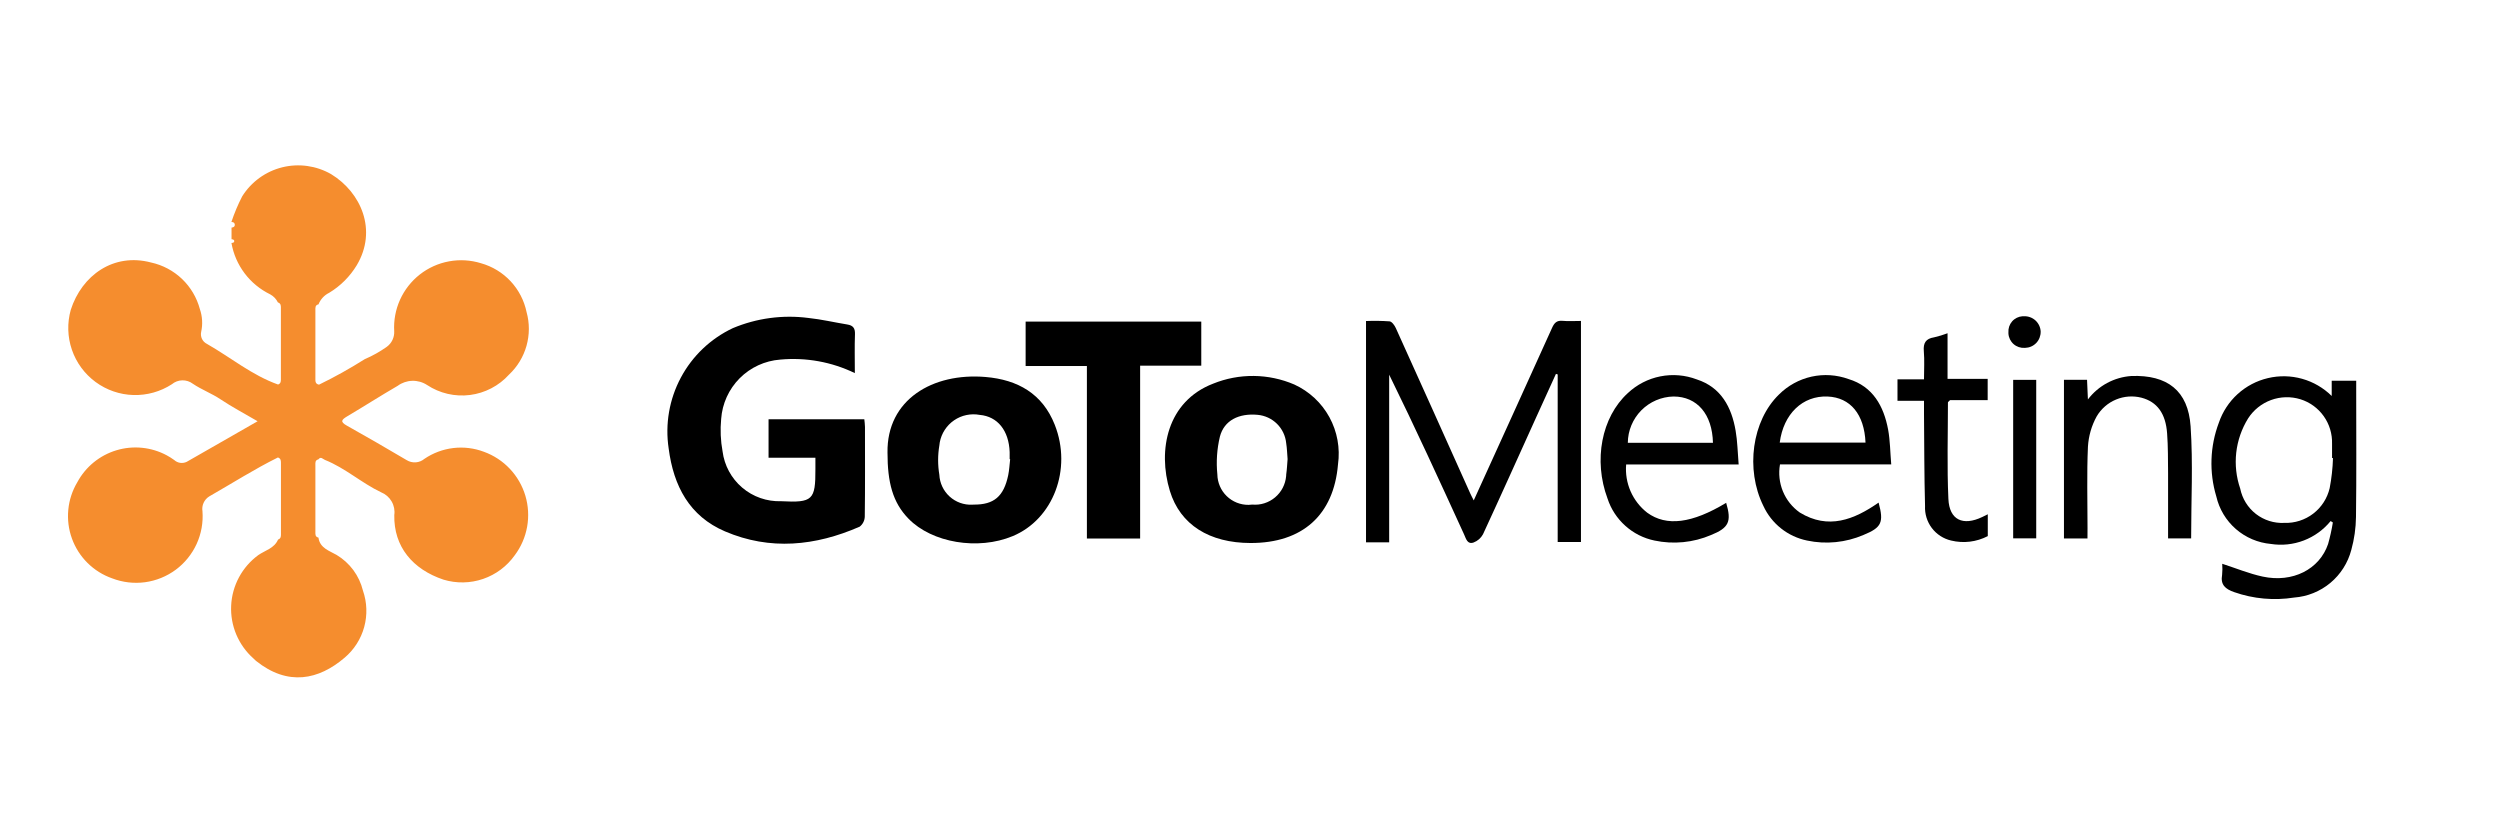
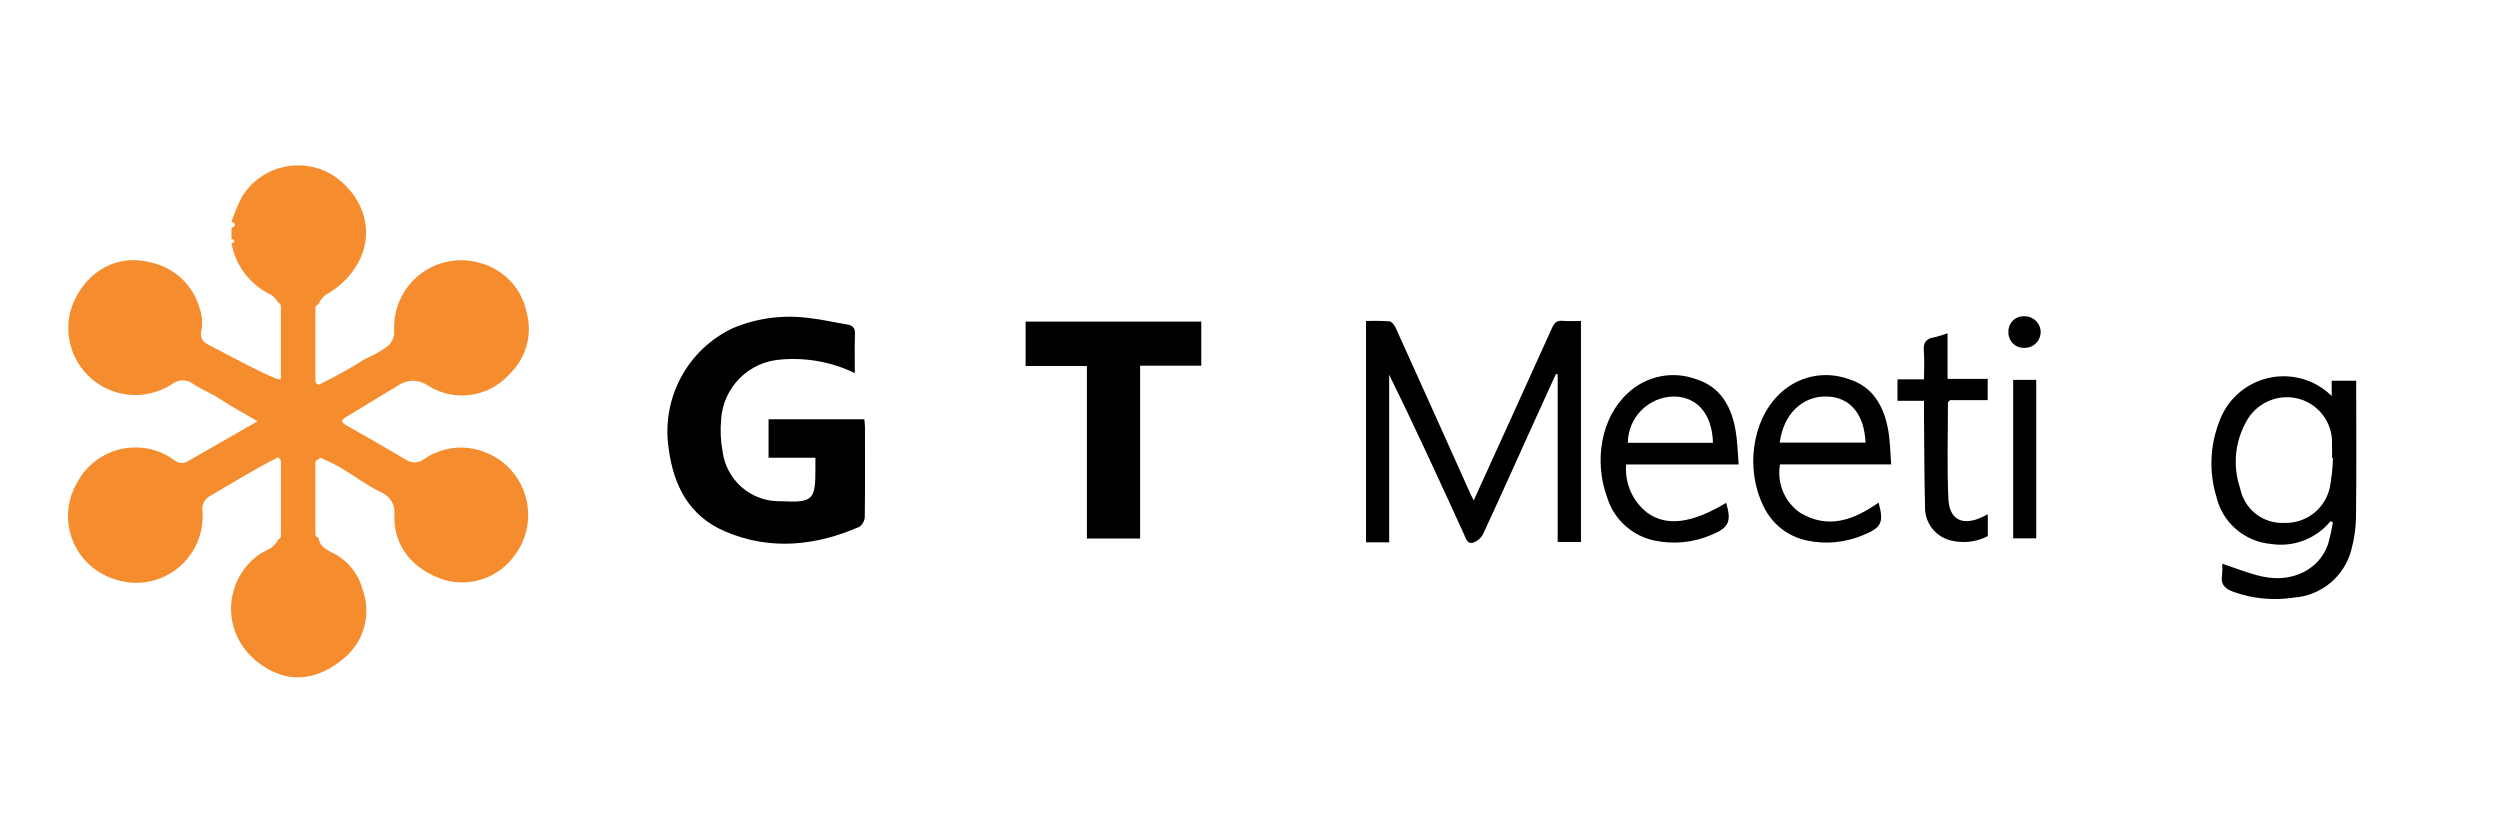
<svg xmlns="http://www.w3.org/2000/svg" width="600" zoomAndPan="magnify" viewBox="0 0 450 150" height="200" preserveAspectRatio="xMidYMid meet" version="1.0">
  <defs>
    <clipPath id="b9be8d9345">
      <path d="M 12.23 29 L 96 29 L 96 122 L 12.23 122 Z M 12.23 29 " clip-rule="nonzero" />
    </clipPath>
  </defs>
  <g clip-path="url(#b9be8d9345)">
-     <path fill="#f58d2e" d="M 50.023 54.434 C 49.723 53.824 49.242 53.316 48.645 52.988 C 46.832 52.109 45.25 50.812 44.035 49.203 C 42.82 47.594 42.004 45.719 41.66 43.73 C 41.891 43.719 42.152 43.695 42.16 43.406 C 42.168 43.121 41.902 43.09 41.676 43.059 L 41.676 40.973 C 42.027 40.922 42.309 40.805 42.254 40.371 C 42.207 40.031 41.938 39.973 41.652 39.957 C 42.18 38.371 42.828 36.828 43.594 35.344 C 45.227 32.734 47.809 30.863 50.793 30.117 C 53.777 29.375 56.938 29.816 59.605 31.348 C 65.008 34.652 67.961 41.453 64.219 47.738 C 62.988 49.773 61.285 51.48 59.246 52.707 C 58.371 53.133 57.688 53.875 57.332 54.781 C 56.703 54.91 56.77 55.406 56.77 55.859 L 56.77 68.043 C 56.77 68.559 56.707 69.109 57.422 69.238 C 60.25 67.863 62.996 66.328 65.656 64.648 C 67.059 64.047 68.391 63.301 69.633 62.418 C 70.07 62.098 70.418 61.672 70.648 61.184 C 70.879 60.695 70.984 60.16 70.957 59.621 C 70.844 57.672 71.207 55.727 72.008 53.949 C 72.812 52.172 74.031 50.613 75.566 49.41 C 77.102 48.207 78.906 47.395 80.824 47.043 C 82.742 46.688 84.719 46.805 86.582 47.383 C 88.625 47.957 90.469 49.078 91.918 50.633 C 93.363 52.184 94.355 54.105 94.785 56.184 C 95.336 58.168 95.328 60.266 94.77 62.25 C 94.211 64.23 93.125 66.023 91.621 67.434 C 89.789 69.457 87.297 70.754 84.594 71.098 C 81.887 71.441 79.148 70.805 76.875 69.301 C 76.082 68.785 75.152 68.52 74.207 68.547 C 73.258 68.574 72.344 68.887 71.582 69.449 C 68.516 71.227 65.531 73.145 62.48 74.949 C 61.484 75.551 61.176 75.91 62.418 76.605 C 66.047 78.633 69.641 80.723 73.219 82.832 C 73.707 83.129 74.277 83.266 74.848 83.223 C 75.418 83.18 75.961 82.957 76.398 82.59 C 77.949 81.535 79.73 80.871 81.594 80.648 C 83.457 80.426 85.344 80.656 87.102 81.32 C 88.875 81.961 90.477 83.012 91.773 84.387 C 93.07 85.762 94.027 87.422 94.566 89.23 C 95.105 91.043 95.215 92.957 94.883 94.816 C 94.551 96.676 93.789 98.434 92.656 99.945 C 91.25 101.93 89.254 103.418 86.957 104.207 C 84.656 104.996 82.168 105.043 79.84 104.34 C 74.289 102.484 70.859 98.406 70.973 92.711 C 71.094 91.863 70.926 91.004 70.496 90.262 C 70.07 89.52 69.41 88.941 68.617 88.621 C 65.09 86.945 62.145 84.242 58.488 82.785 C 58.102 82.633 57.754 82.102 57.309 82.688 C 56.688 82.828 56.77 83.324 56.77 83.773 L 56.77 95.695 C 56.77 96.145 56.703 96.637 57.324 96.77 C 57.559 98.68 59.371 99.168 60.59 99.887 C 61.762 100.59 62.789 101.52 63.602 102.617 C 64.414 103.719 65 104.973 65.328 106.301 C 66.066 108.418 66.145 110.707 65.555 112.867 C 64.961 115.031 63.727 116.961 62.012 118.402 C 57.379 122.355 51.832 123.574 46.074 118.953 L 45.613 118.516 C 44.277 117.332 43.227 115.859 42.531 114.215 C 41.84 112.57 41.523 110.789 41.609 109.008 C 41.691 107.223 42.176 105.48 43.02 103.91 C 43.867 102.336 45.055 100.973 46.492 99.918 C 47.727 99.062 49.379 98.703 50.047 97.125 C 50.621 96.926 50.57 96.445 50.57 95.992 L 50.57 83.469 C 50.57 83.008 50.598 82.531 50.027 82.344 C 45.766 84.457 41.762 87.012 37.641 89.367 C 37.203 89.645 36.855 90.043 36.645 90.516 C 36.43 90.992 36.359 91.516 36.445 92.027 C 36.594 94.047 36.234 96.066 35.395 97.906 C 34.551 99.746 33.262 101.344 31.637 102.551 C 30.012 103.754 28.109 104.527 26.105 104.801 C 24.102 105.07 22.062 104.828 20.176 104.098 C 18.516 103.516 17.008 102.57 15.758 101.332 C 14.508 100.094 13.547 98.59 12.949 96.938 C 12.348 95.281 12.125 93.516 12.293 91.762 C 12.457 90.012 13.012 88.316 13.914 86.805 C 15.406 84.027 17.941 81.957 20.965 81.047 C 23.984 80.141 27.242 80.469 30.02 81.961 C 30.484 82.211 30.93 82.492 31.355 82.801 C 31.656 83.074 32.031 83.254 32.434 83.312 C 32.836 83.367 33.246 83.305 33.609 83.129 C 37.77 80.758 41.922 78.375 46.367 75.824 C 43.957 74.414 41.777 73.266 39.727 71.898 C 38.129 70.82 36.305 70.152 34.715 69.078 C 34.168 68.66 33.496 68.445 32.809 68.461 C 32.121 68.477 31.461 68.723 30.934 69.164 C 28.875 70.5 26.457 71.176 24.008 71.105 C 21.555 71.035 19.184 70.215 17.207 68.762 C 15.23 67.305 13.742 65.285 12.945 62.965 C 12.145 60.645 12.074 58.133 12.738 55.77 C 14.734 49.566 20.438 45.457 27.191 47.25 C 29.285 47.707 31.211 48.73 32.762 50.207 C 34.312 51.688 35.422 53.566 35.977 55.637 C 36.43 56.957 36.512 58.375 36.211 59.734 C 36.117 60.16 36.168 60.605 36.355 61 C 36.543 61.391 36.859 61.711 37.25 61.902 C 41.52 64.332 45.348 67.543 50.051 69.215 C 50.617 69.016 50.559 68.52 50.559 68.07 L 50.559 55.551 C 50.566 55.102 50.598 54.617 50.023 54.434 Z M 50.023 54.434 " fill-opacity="1" fill-rule="nonzero" />
+     <path fill="#f58d2e" d="M 50.023 54.434 C 49.723 53.824 49.242 53.316 48.645 52.988 C 46.832 52.109 45.25 50.812 44.035 49.203 C 42.82 47.594 42.004 45.719 41.66 43.73 C 41.891 43.719 42.152 43.695 42.16 43.406 C 42.168 43.121 41.902 43.09 41.676 43.059 L 41.676 40.973 C 42.027 40.922 42.309 40.805 42.254 40.371 C 42.207 40.031 41.938 39.973 41.652 39.957 C 42.18 38.371 42.828 36.828 43.594 35.344 C 45.227 32.734 47.809 30.863 50.793 30.117 C 53.777 29.375 56.938 29.816 59.605 31.348 C 65.008 34.652 67.961 41.453 64.219 47.738 C 62.988 49.773 61.285 51.48 59.246 52.707 C 58.371 53.133 57.688 53.875 57.332 54.781 C 56.703 54.91 56.77 55.406 56.77 55.859 L 56.77 68.043 C 56.77 68.559 56.707 69.109 57.422 69.238 C 60.25 67.863 62.996 66.328 65.656 64.648 C 67.059 64.047 68.391 63.301 69.633 62.418 C 70.07 62.098 70.418 61.672 70.648 61.184 C 70.879 60.695 70.984 60.16 70.957 59.621 C 70.844 57.672 71.207 55.727 72.008 53.949 C 72.812 52.172 74.031 50.613 75.566 49.41 C 77.102 48.207 78.906 47.395 80.824 47.043 C 82.742 46.688 84.719 46.805 86.582 47.383 C 88.625 47.957 90.469 49.078 91.918 50.633 C 93.363 52.184 94.355 54.105 94.785 56.184 C 95.336 58.168 95.328 60.266 94.77 62.25 C 94.211 64.23 93.125 66.023 91.621 67.434 C 89.789 69.457 87.297 70.754 84.594 71.098 C 81.887 71.441 79.148 70.805 76.875 69.301 C 76.082 68.785 75.152 68.52 74.207 68.547 C 73.258 68.574 72.344 68.887 71.582 69.449 C 68.516 71.227 65.531 73.145 62.48 74.949 C 61.484 75.551 61.176 75.91 62.418 76.605 C 66.047 78.633 69.641 80.723 73.219 82.832 C 73.707 83.129 74.277 83.266 74.848 83.223 C 75.418 83.18 75.961 82.957 76.398 82.59 C 77.949 81.535 79.73 80.871 81.594 80.648 C 83.457 80.426 85.344 80.656 87.102 81.32 C 88.875 81.961 90.477 83.012 91.773 84.387 C 93.07 85.762 94.027 87.422 94.566 89.23 C 95.105 91.043 95.215 92.957 94.883 94.816 C 94.551 96.676 93.789 98.434 92.656 99.945 C 91.25 101.93 89.254 103.418 86.957 104.207 C 84.656 104.996 82.168 105.043 79.84 104.34 C 74.289 102.484 70.859 98.406 70.973 92.711 C 71.094 91.863 70.926 91.004 70.496 90.262 C 70.07 89.52 69.41 88.941 68.617 88.621 C 65.09 86.945 62.145 84.242 58.488 82.785 C 58.102 82.633 57.754 82.102 57.309 82.688 C 56.688 82.828 56.77 83.324 56.77 83.773 L 56.77 95.695 C 56.77 96.145 56.703 96.637 57.324 96.77 C 57.559 98.68 59.371 99.168 60.59 99.887 C 61.762 100.59 62.789 101.52 63.602 102.617 C 64.414 103.719 65 104.973 65.328 106.301 C 66.066 108.418 66.145 110.707 65.555 112.867 C 64.961 115.031 63.727 116.961 62.012 118.402 C 57.379 122.355 51.832 123.574 46.074 118.953 L 45.613 118.516 C 44.277 117.332 43.227 115.859 42.531 114.215 C 41.84 112.57 41.523 110.789 41.609 109.008 C 41.691 107.223 42.176 105.48 43.02 103.91 C 43.867 102.336 45.055 100.973 46.492 99.918 C 47.727 99.062 49.379 98.703 50.047 97.125 C 50.621 96.926 50.57 96.445 50.57 95.992 L 50.57 83.469 C 50.57 83.008 50.598 82.531 50.027 82.344 C 45.766 84.457 41.762 87.012 37.641 89.367 C 37.203 89.645 36.855 90.043 36.645 90.516 C 36.43 90.992 36.359 91.516 36.445 92.027 C 36.594 94.047 36.234 96.066 35.395 97.906 C 34.551 99.746 33.262 101.344 31.637 102.551 C 30.012 103.754 28.109 104.527 26.105 104.801 C 24.102 105.07 22.062 104.828 20.176 104.098 C 18.516 103.516 17.008 102.57 15.758 101.332 C 14.508 100.094 13.547 98.59 12.949 96.938 C 12.348 95.281 12.125 93.516 12.293 91.762 C 12.457 90.012 13.012 88.316 13.914 86.805 C 15.406 84.027 17.941 81.957 20.965 81.047 C 23.984 80.141 27.242 80.469 30.02 81.961 C 30.484 82.211 30.93 82.492 31.355 82.801 C 31.656 83.074 32.031 83.254 32.434 83.312 C 32.836 83.367 33.246 83.305 33.609 83.129 C 37.77 80.758 41.922 78.375 46.367 75.824 C 43.957 74.414 41.777 73.266 39.727 71.898 C 38.129 70.82 36.305 70.152 34.715 69.078 C 34.168 68.66 33.496 68.445 32.809 68.461 C 32.121 68.477 31.461 68.723 30.934 69.164 C 28.875 70.5 26.457 71.176 24.008 71.105 C 21.555 71.035 19.184 70.215 17.207 68.762 C 15.23 67.305 13.742 65.285 12.945 62.965 C 12.145 60.645 12.074 58.133 12.738 55.77 C 14.734 49.566 20.438 45.457 27.191 47.25 C 29.285 47.707 31.211 48.73 32.762 50.207 C 34.312 51.688 35.422 53.566 35.977 55.637 C 36.43 56.957 36.512 58.375 36.211 59.734 C 36.117 60.16 36.168 60.605 36.355 61 C 36.543 61.391 36.859 61.711 37.25 61.902 C 50.617 69.016 50.559 68.52 50.559 68.07 L 50.559 55.551 C 50.566 55.102 50.598 54.617 50.023 54.434 Z M 50.023 54.434 " fill-opacity="1" fill-rule="nonzero" />
  </g>
  <path fill="#000000" d="M 153.871 67.16 C 149.703 65.141 145.059 64.301 140.445 64.727 C 137.684 64.934 135.09 66.129 133.137 68.09 C 131.184 70.055 130.004 72.656 129.809 75.418 C 129.625 77.359 129.707 79.316 130.059 81.234 C 130.383 83.777 131.641 86.109 133.594 87.77 C 135.543 89.434 138.047 90.305 140.609 90.219 C 146.266 90.512 146.797 90.02 146.773 84.453 L 146.773 82.395 L 138.34 82.395 L 138.34 75.469 L 155.578 75.469 C 155.617 75.918 155.695 76.383 155.695 76.852 C 155.695 82.223 155.734 87.59 155.66 92.961 C 155.656 93.316 155.57 93.668 155.41 93.984 C 155.25 94.305 155.023 94.582 154.742 94.801 C 146.789 98.281 138.617 99.121 130.504 95.652 C 124.098 92.914 121.238 87.492 120.359 80.719 C 119.699 76.348 120.469 71.875 122.551 67.973 C 124.633 64.07 127.918 60.945 131.918 59.062 C 136.211 57.262 140.906 56.633 145.52 57.234 C 147.871 57.48 150.188 58.031 152.523 58.41 C 153.539 58.574 153.934 59.07 153.895 60.141 C 153.809 62.406 153.871 64.66 153.871 67.16 Z M 153.871 67.16 " fill-opacity="1" fill-rule="nonzero" />
  <path fill="#000000" d="M 265.273 90.07 C 270.004 79.668 274.707 69.352 279.371 59.016 C 279.773 58.129 280.203 57.652 281.25 57.75 C 282.293 57.848 283.41 57.77 284.574 57.77 L 284.574 97.562 L 280.383 97.562 L 280.383 67.398 L 280.07 67.297 C 278.887 69.898 277.703 72.496 276.52 75.098 C 273.336 82.125 270.18 89.168 266.938 96.172 C 266.57 96.852 265.973 97.375 265.25 97.648 C 264.133 98.047 263.895 96.988 263.547 96.223 C 259.156 86.621 254.762 77.02 250.051 67.441 L 250.051 97.617 L 245.883 97.617 L 245.883 57.785 C 247.301 57.727 248.715 57.746 250.129 57.844 C 250.547 57.891 251.027 58.566 251.25 59.059 C 255.734 68.969 260.195 78.883 264.641 88.809 C 264.836 89.246 265.059 89.648 265.273 90.07 Z M 265.273 90.07 " fill-opacity="1" fill-rule="nonzero" />
-   <path fill="#000000" d="M 225.098 97.742 C 217.711 97.73 212.434 94.473 210.574 88.355 C 208.34 81.008 210.094 72.238 218.371 69.055 C 220.695 68.113 223.18 67.645 225.688 67.672 C 228.195 67.699 230.672 68.223 232.973 69.211 C 235.66 70.441 237.875 72.504 239.293 75.094 C 240.707 77.684 241.25 80.664 240.84 83.59 C 240.07 92.707 234.449 97.758 225.098 97.742 Z M 231.766 82.641 C 231.688 81.688 231.664 80.707 231.512 79.75 C 231.379 78.434 230.793 77.211 229.852 76.281 C 228.914 75.355 227.68 74.785 226.363 74.668 C 222.996 74.359 220.34 75.668 219.578 78.602 C 219.051 80.824 218.895 83.121 219.125 85.391 C 219.145 86.863 219.75 88.27 220.805 89.297 C 221.859 90.324 223.277 90.891 224.754 90.875 C 224.973 90.871 225.191 90.852 225.406 90.824 C 226.145 90.891 226.887 90.809 227.59 90.586 C 228.297 90.363 228.949 90.004 229.516 89.527 C 230.082 89.051 230.551 88.469 230.891 87.812 C 231.23 87.156 231.438 86.441 231.504 85.703 C 231.504 85.598 231.52 85.492 231.52 85.387 C 231.652 84.488 231.688 83.574 231.766 82.641 Z M 231.766 82.641 " fill-opacity="1" fill-rule="nonzero" />
-   <path fill="#000000" d="M 159.75 81.461 C 159.605 71.949 167.863 67.043 177.422 67.859 C 183.195 68.352 187.648 70.855 189.863 76.473 C 193.012 84.461 189.574 93.477 182.281 96.504 C 176.035 99.102 167.754 97.703 163.543 93.375 C 160.672 90.445 159.75 86.816 159.75 81.461 Z M 181.828 82.656 L 181.738 82.648 C 181.738 82.223 181.75 81.797 181.738 81.371 C 181.598 77.496 179.562 74.961 176.348 74.68 C 175.551 74.531 174.734 74.543 173.945 74.711 C 173.152 74.875 172.402 75.199 171.734 75.656 C 171.066 76.113 170.496 76.699 170.055 77.379 C 169.613 78.055 169.309 78.816 169.16 79.609 C 169.125 79.812 169.102 80 169.082 80.195 C 168.789 81.934 168.789 83.711 169.082 85.453 C 169.152 86.953 169.816 88.363 170.93 89.375 C 172.039 90.387 173.508 90.914 175.008 90.844 C 175.094 90.844 175.184 90.84 175.27 90.828 C 178.906 90.855 180.676 89.371 181.477 85.535 C 181.676 84.582 181.715 83.605 181.828 82.641 Z M 181.828 82.656 " fill-opacity="1" fill-rule="nonzero" />
  <path fill="#000000" d="M 205.223 96.934 L 195.641 96.934 L 195.641 65.883 L 184.613 65.883 L 184.613 57.887 L 216.23 57.887 L 216.23 65.82 L 205.223 65.82 Z M 205.223 96.934 " fill-opacity="1" fill-rule="nonzero" />
  <path fill="#000000" d="M 419.516 93.789 C 418.238 95.355 416.57 96.562 414.684 97.285 C 412.793 98.008 410.75 98.223 408.754 97.91 C 406.426 97.699 404.219 96.762 402.457 95.227 C 400.691 93.688 399.457 91.633 398.934 89.355 C 397.625 84.996 397.789 80.328 399.398 76.074 C 400.074 74.098 401.234 72.328 402.777 70.926 C 404.324 69.523 406.199 68.535 408.23 68.059 C 410.258 67.578 412.375 67.621 414.383 68.184 C 416.391 68.746 418.223 69.812 419.707 71.277 L 419.707 68.531 L 424.117 68.531 L 424.117 70.531 C 424.117 78.035 424.176 85.543 424.078 93.047 C 424.055 95.055 423.77 97.051 423.234 98.988 C 422.625 101.309 421.309 103.383 419.465 104.922 C 417.621 106.457 415.344 107.379 412.949 107.559 C 409.324 108.133 405.613 107.797 402.148 106.582 C 400.551 106.02 399.656 105.266 399.98 103.461 C 400.043 102.801 400.051 102.141 400 101.48 C 402.477 102.281 404.828 103.258 407.277 103.785 C 412.668 104.949 417.512 102.477 419.055 97.926 C 419.414 96.648 419.703 95.355 419.914 94.047 Z M 419.93 82.457 L 419.77 82.441 L 419.77 79.883 C 419.824 78.109 419.301 76.363 418.273 74.914 C 417.246 73.469 415.773 72.395 414.078 71.867 C 412.348 71.332 410.484 71.383 408.785 72.008 C 407.082 72.633 405.633 73.797 404.652 75.324 C 403.496 77.191 402.77 79.293 402.523 81.477 C 402.281 83.66 402.523 85.867 403.238 87.945 C 403.605 89.758 404.609 91.379 406.066 92.512 C 407.527 93.645 409.344 94.215 411.188 94.121 C 413.062 94.184 414.898 93.594 416.383 92.453 C 417.871 91.312 418.914 89.691 419.34 87.863 C 419.684 86.082 419.883 84.273 419.938 82.457 Z M 419.93 82.457 " fill-opacity="1" fill-rule="nonzero" />
  <path fill="#000000" d="M 312.957 83.598 L 292.707 83.598 C 292.566 85.246 292.84 86.906 293.5 88.422 C 294.164 89.941 295.195 91.27 296.5 92.285 C 299.973 94.816 304.566 94.215 310.711 90.508 C 311.711 93.902 311.199 95.004 307.996 96.301 C 304.781 97.676 301.223 98.023 297.801 97.297 C 295.852 96.891 294.043 95.98 292.562 94.648 C 291.074 93.32 289.969 91.625 289.352 89.73 C 286.793 82.875 288.262 75.09 293.004 70.762 C 294.637 69.227 296.668 68.18 298.863 67.746 C 301.059 67.309 303.336 67.5 305.43 68.297 C 309.789 69.711 311.691 73.289 312.414 77.539 C 312.746 79.441 312.773 81.398 312.957 83.598 Z M 308.332 79.707 C 308.211 74.547 305.484 71.379 301.238 71.371 C 299.051 71.414 296.969 72.312 295.43 73.867 C 293.895 75.426 293.023 77.52 293.008 79.707 Z M 308.332 79.707 " fill-opacity="1" fill-rule="nonzero" />
  <path fill="#000000" d="M 340.422 83.59 L 320.398 83.59 C 320.109 85.223 320.293 86.906 320.922 88.441 C 321.555 89.977 322.605 91.297 323.961 92.254 C 329.09 95.387 333.727 93.547 338.148 90.469 C 339.117 94.039 338.688 94.957 335.441 96.285 C 332.234 97.668 328.676 98.023 325.262 97.297 C 323.555 96.945 321.949 96.199 320.586 95.113 C 319.223 94.031 318.129 92.641 317.402 91.055 C 314.16 84.496 315.348 75.734 320.215 71.012 C 321.824 69.406 323.852 68.293 326.07 67.797 C 328.289 67.305 330.598 67.457 332.734 68.23 C 337.125 69.559 339.078 73.113 339.867 77.352 C 340.223 79.309 340.23 81.332 340.422 83.59 Z M 320.352 79.664 L 335.793 79.664 C 335.574 74.566 333.059 71.547 328.98 71.375 C 324.461 71.188 321.023 74.504 320.352 79.664 Z M 320.352 79.664 " fill-opacity="1" fill-rule="nonzero" />
-   <path fill="#000000" d="M 375.746 96.918 L 371.512 96.918 L 371.512 68.363 L 375.668 68.363 C 375.715 69.461 375.762 70.508 375.824 71.898 C 376.754 70.676 377.93 69.668 379.281 68.941 C 380.629 68.215 382.121 67.785 383.648 67.68 C 390.094 67.449 393.871 70.293 394.309 76.742 C 394.758 83.406 394.406 90.121 394.406 96.91 L 390.254 96.91 C 390.254 92.949 390.27 89.055 390.254 85.164 C 390.234 82.789 390.254 80.406 390.082 78.039 C 389.836 74.414 388.27 72.32 385.449 71.582 C 383.926 71.199 382.324 71.316 380.875 71.922 C 379.426 72.523 378.215 73.582 377.414 74.93 C 376.48 76.617 375.941 78.492 375.828 80.418 C 375.613 85.289 375.754 90.176 375.754 95.051 Z M 375.746 96.918 " fill-opacity="1" fill-rule="nonzero" />
  <path fill="#000000" d="M 357.801 92.57 L 357.801 96.5 C 355.77 97.559 353.426 97.84 351.199 97.297 C 349.816 96.977 348.586 96.176 347.727 95.043 C 346.871 93.906 346.438 92.504 346.508 91.082 C 346.359 85.539 346.371 79.988 346.32 74.438 L 346.32 72.141 L 341.547 72.141 L 341.547 68.281 L 346.32 68.281 C 346.32 66.473 346.43 64.836 346.289 63.219 C 346.16 61.73 346.645 60.953 348.137 60.719 C 348.961 60.527 349.77 60.285 350.559 59.984 L 350.559 68.195 L 357.781 68.195 L 357.781 72.023 L 351.012 72.023 C 350.785 72.266 350.629 72.352 350.629 72.438 C 350.629 78.23 350.445 84.031 350.711 89.812 C 350.883 93.605 353.328 94.727 356.828 93.051 C 357.09 92.922 357.352 92.789 357.801 92.57 Z M 357.801 92.57 " fill-opacity="1" fill-rule="nonzero" />
  <path fill="#000000" d="M 362.371 68.375 L 366.52 68.375 L 366.52 96.902 L 362.371 96.902 Z M 362.371 68.375 " fill-opacity="1" fill-rule="nonzero" />
  <path fill="#000000" d="M 367.32 59.711 C 367.324 60.086 367.254 60.461 367.117 60.809 C 366.977 61.16 366.773 61.477 366.512 61.746 C 366.25 62.016 365.938 62.234 365.59 62.383 C 365.246 62.531 364.875 62.609 364.5 62.617 L 364.449 62.617 C 363.719 62.664 363 62.422 362.449 61.941 C 361.902 61.461 361.566 60.781 361.516 60.051 C 361.516 59.98 361.516 59.906 361.516 59.836 C 361.465 59.113 361.703 58.402 362.176 57.855 C 362.652 57.309 363.324 56.977 364.047 56.926 C 364.133 56.926 364.223 56.926 364.309 56.926 C 364.691 56.91 365.07 56.969 365.426 57.102 C 365.785 57.23 366.113 57.434 366.395 57.691 C 366.672 57.949 366.898 58.258 367.059 58.605 C 367.219 58.953 367.309 59.324 367.324 59.707 Z M 367.32 59.711 " fill-opacity="1" fill-rule="nonzero" />
</svg>